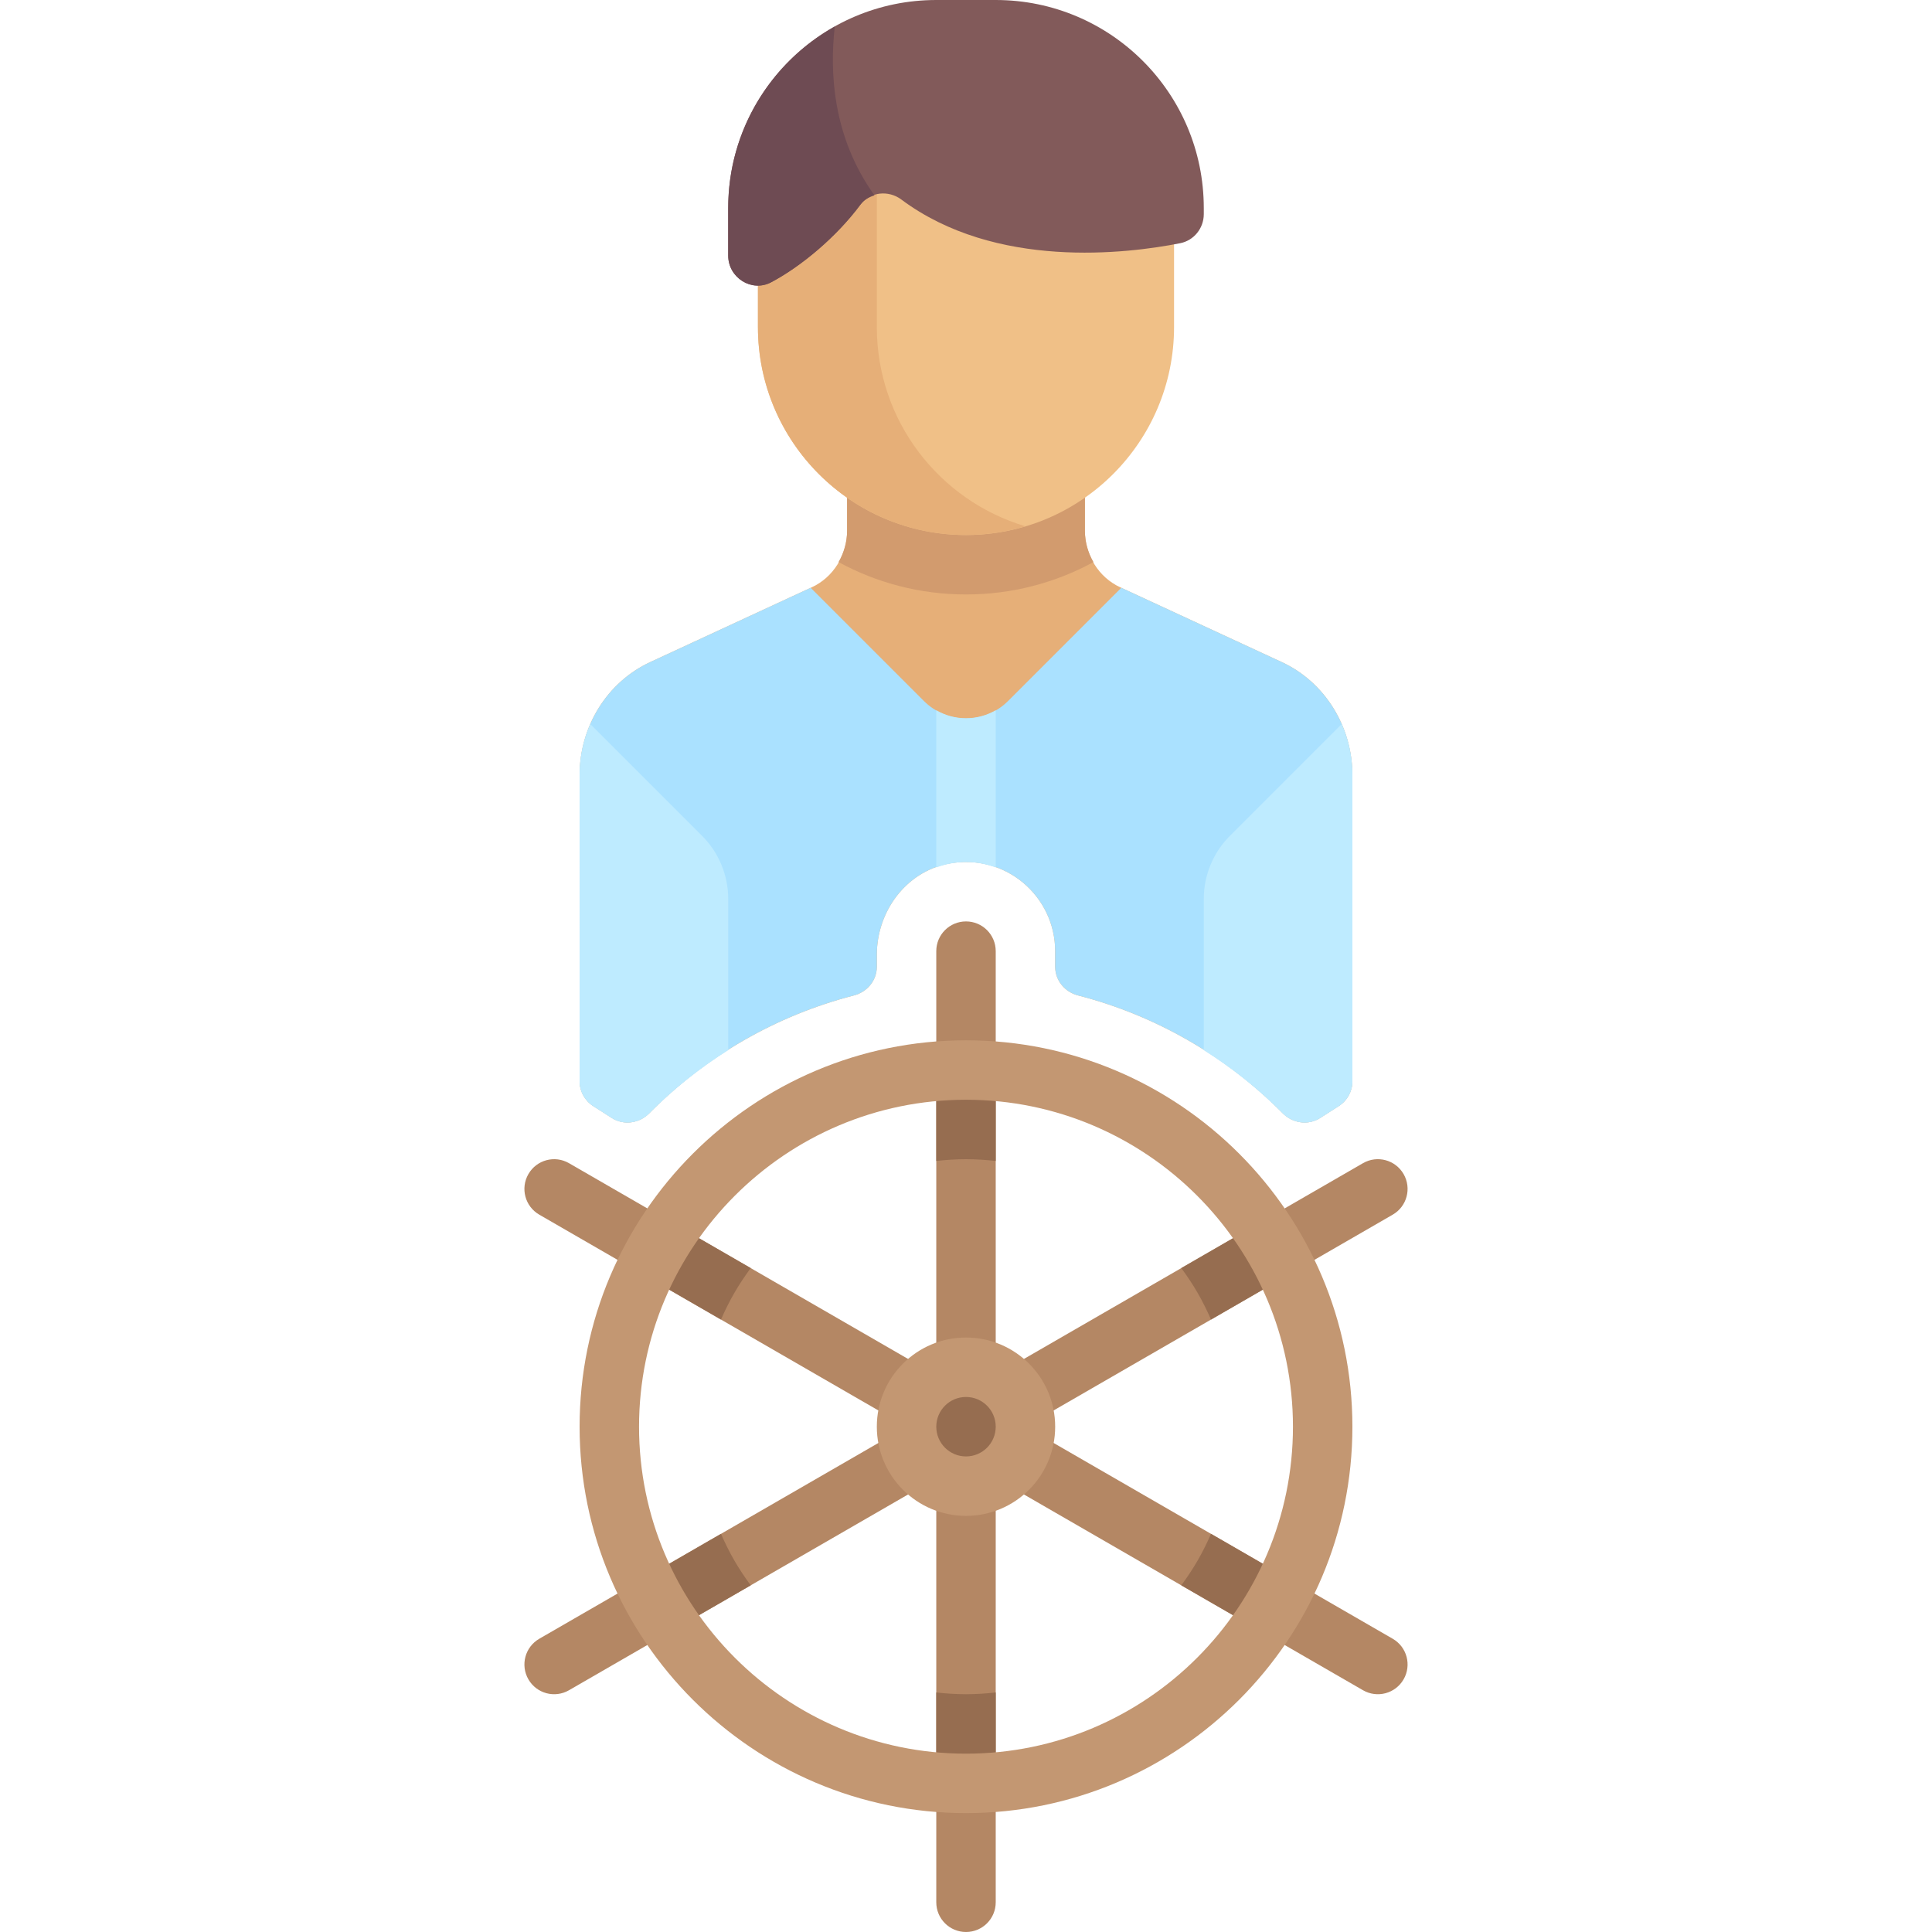
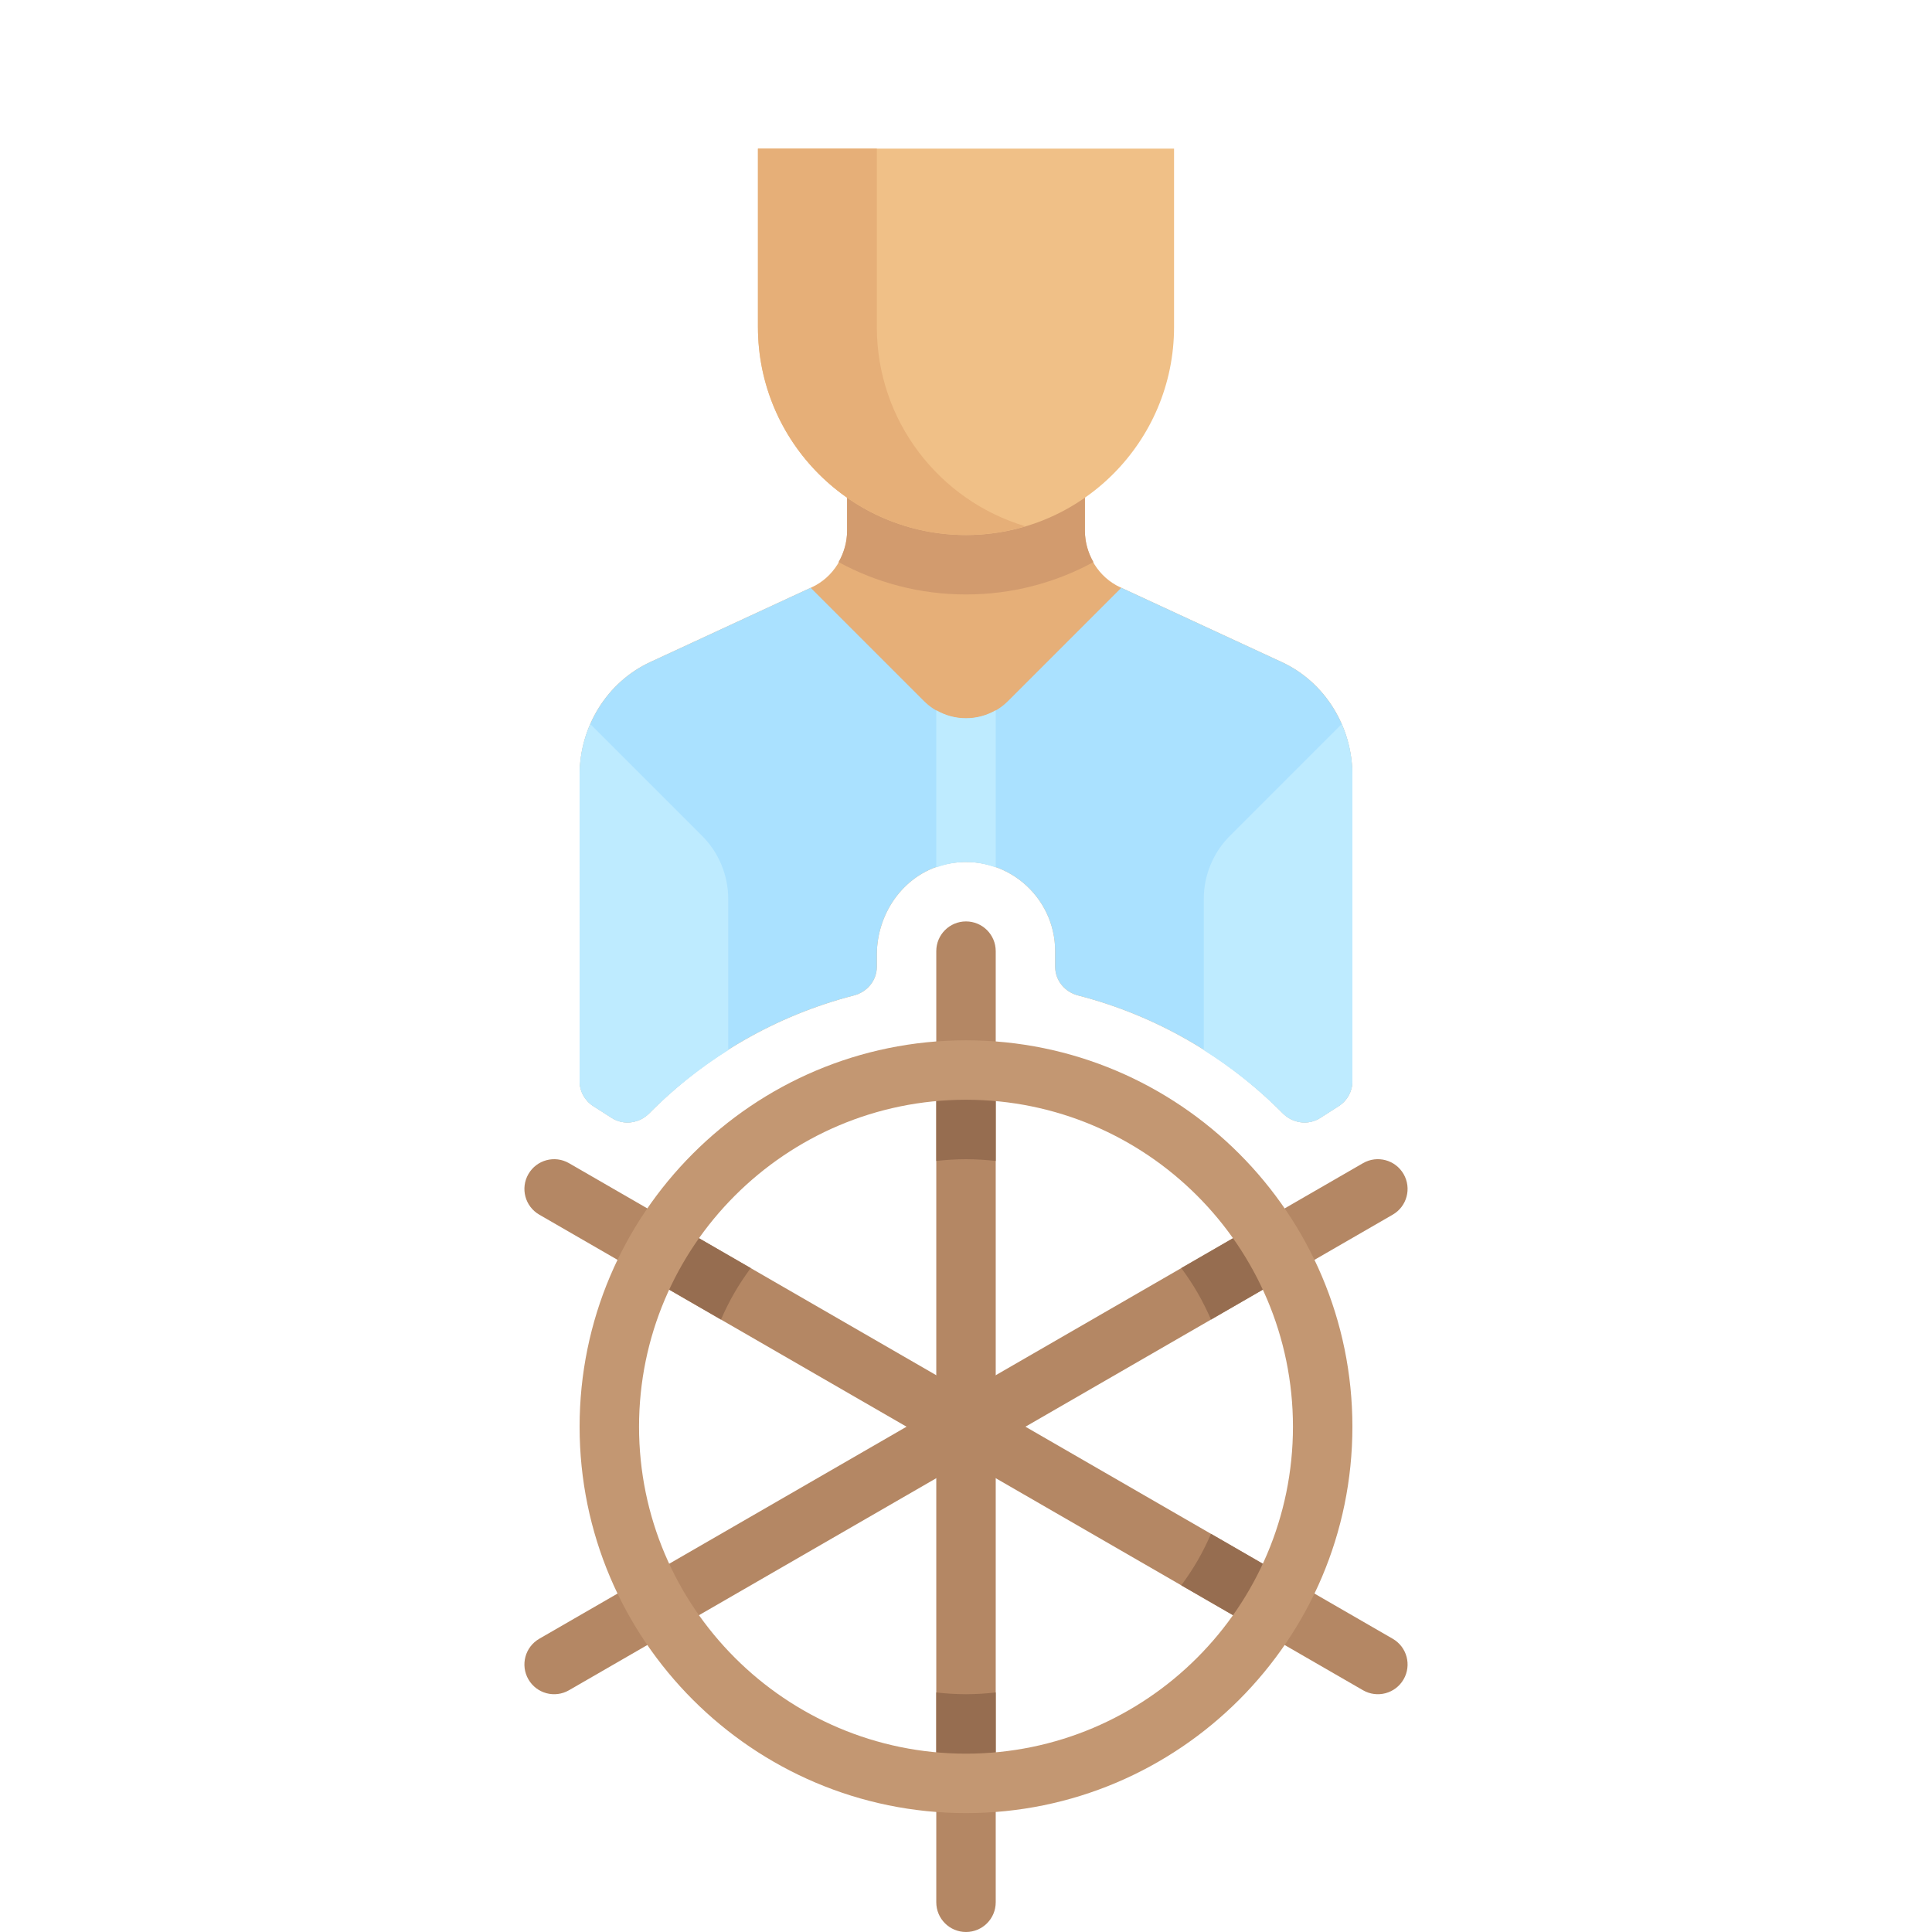
<svg xmlns="http://www.w3.org/2000/svg" version="1.1" id="Capa_1" x="0px" y="0px" viewBox="0 0 512 512" style="enable-background:new 0 0 512 512;" xml:space="preserve">
  <path style="fill:#E6AF78;" d="M339.688,175.461l-42.825-19.826c-5.689-2.634-9.356-8.511-9.356-14.996v-30.361h-63.014v30.361  c0,6.485-3.666,12.361-9.355,14.995l-42.826,19.827c-11.378,5.268-18.711,17.021-18.711,29.991v81.047  c0,2.686,1.369,5.188,3.632,6.635l4.893,3.13c3.188,2.039,7.293,1.44,9.952-1.252c14.958-15.145,33.637-25.898,54.216-31.209  c3.536-0.913,6.076-3.978,6.076-7.63v-3.177c0-11.428,7.702-21.927,18.92-24.107c15.086-2.931,28.341,8.601,28.341,23.172v4.111  c0,3.652,2.54,6.717,6.076,7.63c20.579,5.311,39.257,16.064,54.216,31.209c2.659,2.693,6.765,3.292,9.952,1.252l4.893-3.13  c2.263-1.448,3.632-3.92,3.632-6.607c0-29.717-0.001-81.074-0.001-81.074C358.399,192.482,351.066,180.728,339.688,175.461z" />
  <path style="fill:#AAE1FF;" d="M339.688,175.461l-42.534-19.691l-30.014,30.014c-6.152,6.152-16.127,6.152-22.279,0l-30.015-30.014  l-42.535,19.692c-11.378,5.268-18.711,17.021-18.711,29.991V286.5c0,2.686,1.369,5.188,3.632,6.635l4.893,3.13  c3.188,2.039,7.293,1.44,9.952-1.252c14.958-15.145,33.637-25.898,54.216-31.209c3.536-0.913,6.076-3.978,6.076-7.63v-3.177  c0-11.428,7.702-21.927,18.92-24.107c15.086-2.931,28.341,8.601,28.341,23.172v4.111c0,3.652,2.54,6.717,6.076,7.63  c20.579,5.311,39.257,16.064,54.216,31.209c2.659,2.693,6.765,3.292,9.952,1.252l4.893-3.13c2.263-1.448,3.632-3.92,3.632-6.607  c0-29.717-0.001-81.074-0.001-81.074C358.399,192.482,351.066,180.728,339.688,175.461z" />
  <path style="fill:#D29B6E;" d="M224.492,110.277v30.361c0,3.006-0.858,5.841-2.269,8.323c10.047,5.468,21.556,8.577,33.777,8.577  c12.221,0,23.729-3.108,33.776-8.576c-1.412-2.482-2.269-5.319-2.269-8.325v-30.361L224.492,110.277z" />
  <path style="fill:#F0C087;" d="M256,141.785L256,141.785c-30.452,0-55.139-24.686-55.139-55.138V39.385h110.277v47.262  C311.138,117.098,286.452,141.785,256,141.785z" />
  <path style="fill:#E6AF78;" d="M232.369,86.646V39.385h-31.508v47.262c0,30.452,24.687,55.138,55.138,55.138  c5.478,0,10.759-0.826,15.754-2.313C248.983,132.689,232.369,111.62,232.369,86.646z" />
-   <path style="fill:#825A5A;" d="M263.877,0h-15.754c-30.452,0-55.138,24.686-55.139,55.138v12.601c0,5.837,6.193,9.801,11.357,7.078  c7.991-4.215,17.364-12.078,23.663-20.561c2.544-3.426,7.435-3.934,10.855-1.382c24.995,18.651,59.809,14.364,73.883,11.585  c3.668-0.724,6.274-3.975,6.274-7.714v-1.606C319.015,24.686,294.329,0,263.877,0z" />
-   <path style="fill:#6E4B53;" d="M204.341,74.817c7.991-4.215,17.364-12.078,23.663-20.561c0.964-1.299,2.308-2.039,3.738-2.491  c-11.136-15.502-11.896-32.782-10.512-44.738c-16.844,9.436-28.246,27.432-28.246,48.112v12.6  C192.985,73.576,199.178,77.54,204.341,74.817z" />
  <g>
    <path style="fill:#BEEBFF;" d="M256,228.431c2.775,0,5.401,0.569,7.877,1.452v-41.664c-4.87,2.827-10.884,2.827-15.754,0v41.664   C250.599,229,253.225,228.431,256,228.431z" />
    <path style="fill:#BEEBFF;" d="M355.563,191.882l-29.627,29.626c-4.432,4.432-6.922,10.443-6.922,16.71V278.3   c7.523,4.755,14.55,10.322,20.892,16.707c2.672,2.691,6.789,3.291,9.984,1.247l4.878-3.121c2.263-1.448,3.632-3.949,3.632-6.635   l-0.001-81.046C358.399,200.674,357.389,196.067,355.563,191.882z" />
    <path style="fill:#BEEBFF;" d="M186.063,221.509l-29.627-29.627c-1.826,4.185-2.836,8.791-2.836,13.57v81.047   c0,2.686,1.369,5.188,3.632,6.635l4.878,3.121c3.194,2.044,7.312,1.443,9.984-1.247c6.341-6.385,13.369-11.953,20.891-16.707   v-40.082C192.985,231.951,190.495,225.941,186.063,221.509z" />
  </g>
  <path style="fill:#B48764;" d="M256,512c-4.354,0-7.877-3.523-7.877-7.877V252.062c0-4.354,3.523-7.877,7.877-7.877  s7.877,3.523,7.877,7.877v252.062C263.877,508.477,260.354,512,256,512z" />
  <g>
    <path style="fill:#966D50;" d="M248.123,283.968v23.696c2.589-0.288,5.212-0.464,7.877-0.464c2.665,0,5.288,0.176,7.877,0.464   v-23.696c-2.604-0.216-5.218-0.399-7.877-0.399S250.727,283.752,248.123,283.968z" />
    <path style="fill:#966D50;" d="M263.877,472.216V448.52c-2.589,0.288-5.212,0.464-7.877,0.464c-2.665,0-5.288-0.176-7.877-0.464   v23.696c2.604,0.216,5.218,0.399,7.877,0.399S261.273,472.433,263.877,472.216z" />
  </g>
  <path style="fill:#B48764;" d="M371.967,445.046c-2.177,3.771-6.99,5.06-10.76,2.883l-218.291-126.03  c-3.771-2.177-5.06-6.99-2.883-10.76s6.99-5.06,10.76-2.883l218.292,126.031C372.855,436.463,374.144,441.276,371.967,445.046z" />
  <g>
    <path style="fill:#966D50;" d="M170.548,337.852l20.521,11.848c1.045-2.387,2.204-4.746,3.536-7.054   c1.333-2.308,2.797-4.491,4.341-6.589l-20.521-11.848c-1.489,2.147-2.955,4.32-4.284,6.622   C172.811,333.133,171.662,335.489,170.548,337.852z" />
    <path style="fill:#966D50;" d="M341.452,418.333l-20.521-11.848c-1.045,2.386-2.204,4.746-3.536,7.054   c-1.333,2.308-2.797,4.491-4.341,6.589l20.521,11.848c1.489-2.147,2.955-4.32,4.284-6.622   C339.189,423.051,340.338,420.696,341.452,418.333z" />
  </g>
  <path style="fill:#B48764;" d="M371.967,311.138c-2.177-3.771-6.99-5.06-10.76-2.883L142.916,434.286  c-3.771,2.177-5.06,6.99-2.883,10.76s6.99,5.06,10.76,2.883l218.292-126.031C372.855,319.722,374.144,314.909,371.967,311.138z" />
  <g>
-     <path style="fill:#966D50;" d="M170.548,418.333l20.521-11.848c1.045,2.386,2.204,4.746,3.536,7.054   c1.333,2.308,2.797,4.491,4.341,6.589l-20.521,11.848c-1.489-2.147-2.955-4.32-4.284-6.622   C172.811,423.051,171.662,420.696,170.548,418.333z" />
    <path style="fill:#966D50;" d="M341.452,337.852L320.931,349.7c-1.045-2.387-2.204-4.746-3.536-7.054   c-1.333-2.308-2.797-4.491-4.341-6.589l20.521-11.848c1.489,2.147,2.955,4.32,4.284,6.622   C339.189,333.133,340.338,335.489,341.452,337.852z" />
  </g>
  <g>
    <path style="fill:#C39772;" d="M256,480.492c-56.462,0-102.4-45.938-102.4-102.4s45.938-102.4,102.4-102.4   s102.4,45.938,102.4,102.4S312.462,480.492,256,480.492z M256,291.446c-47.777,0-86.646,38.869-86.646,86.646   s38.869,86.646,86.646,86.646s86.646-38.869,86.646-86.646S303.777,291.446,256,291.446z" />
-     <circle style="fill:#C39772;" cx="256" cy="378.09" r="23.631" />
  </g>
-   <circle style="fill:#966D50;" cx="256" cy="378.09" r="7.877" />
  <g>
</g>
  <g>
</g>
  <g>
</g>
  <g>
</g>
  <g>
</g>
  <g>
</g>
  <g>
</g>
  <g>
</g>
  <g>
</g>
  <g>
</g>
  <g>
</g>
  <g>
</g>
  <g>
</g>
  <g>
</g>
  <g>
</g>
</svg>